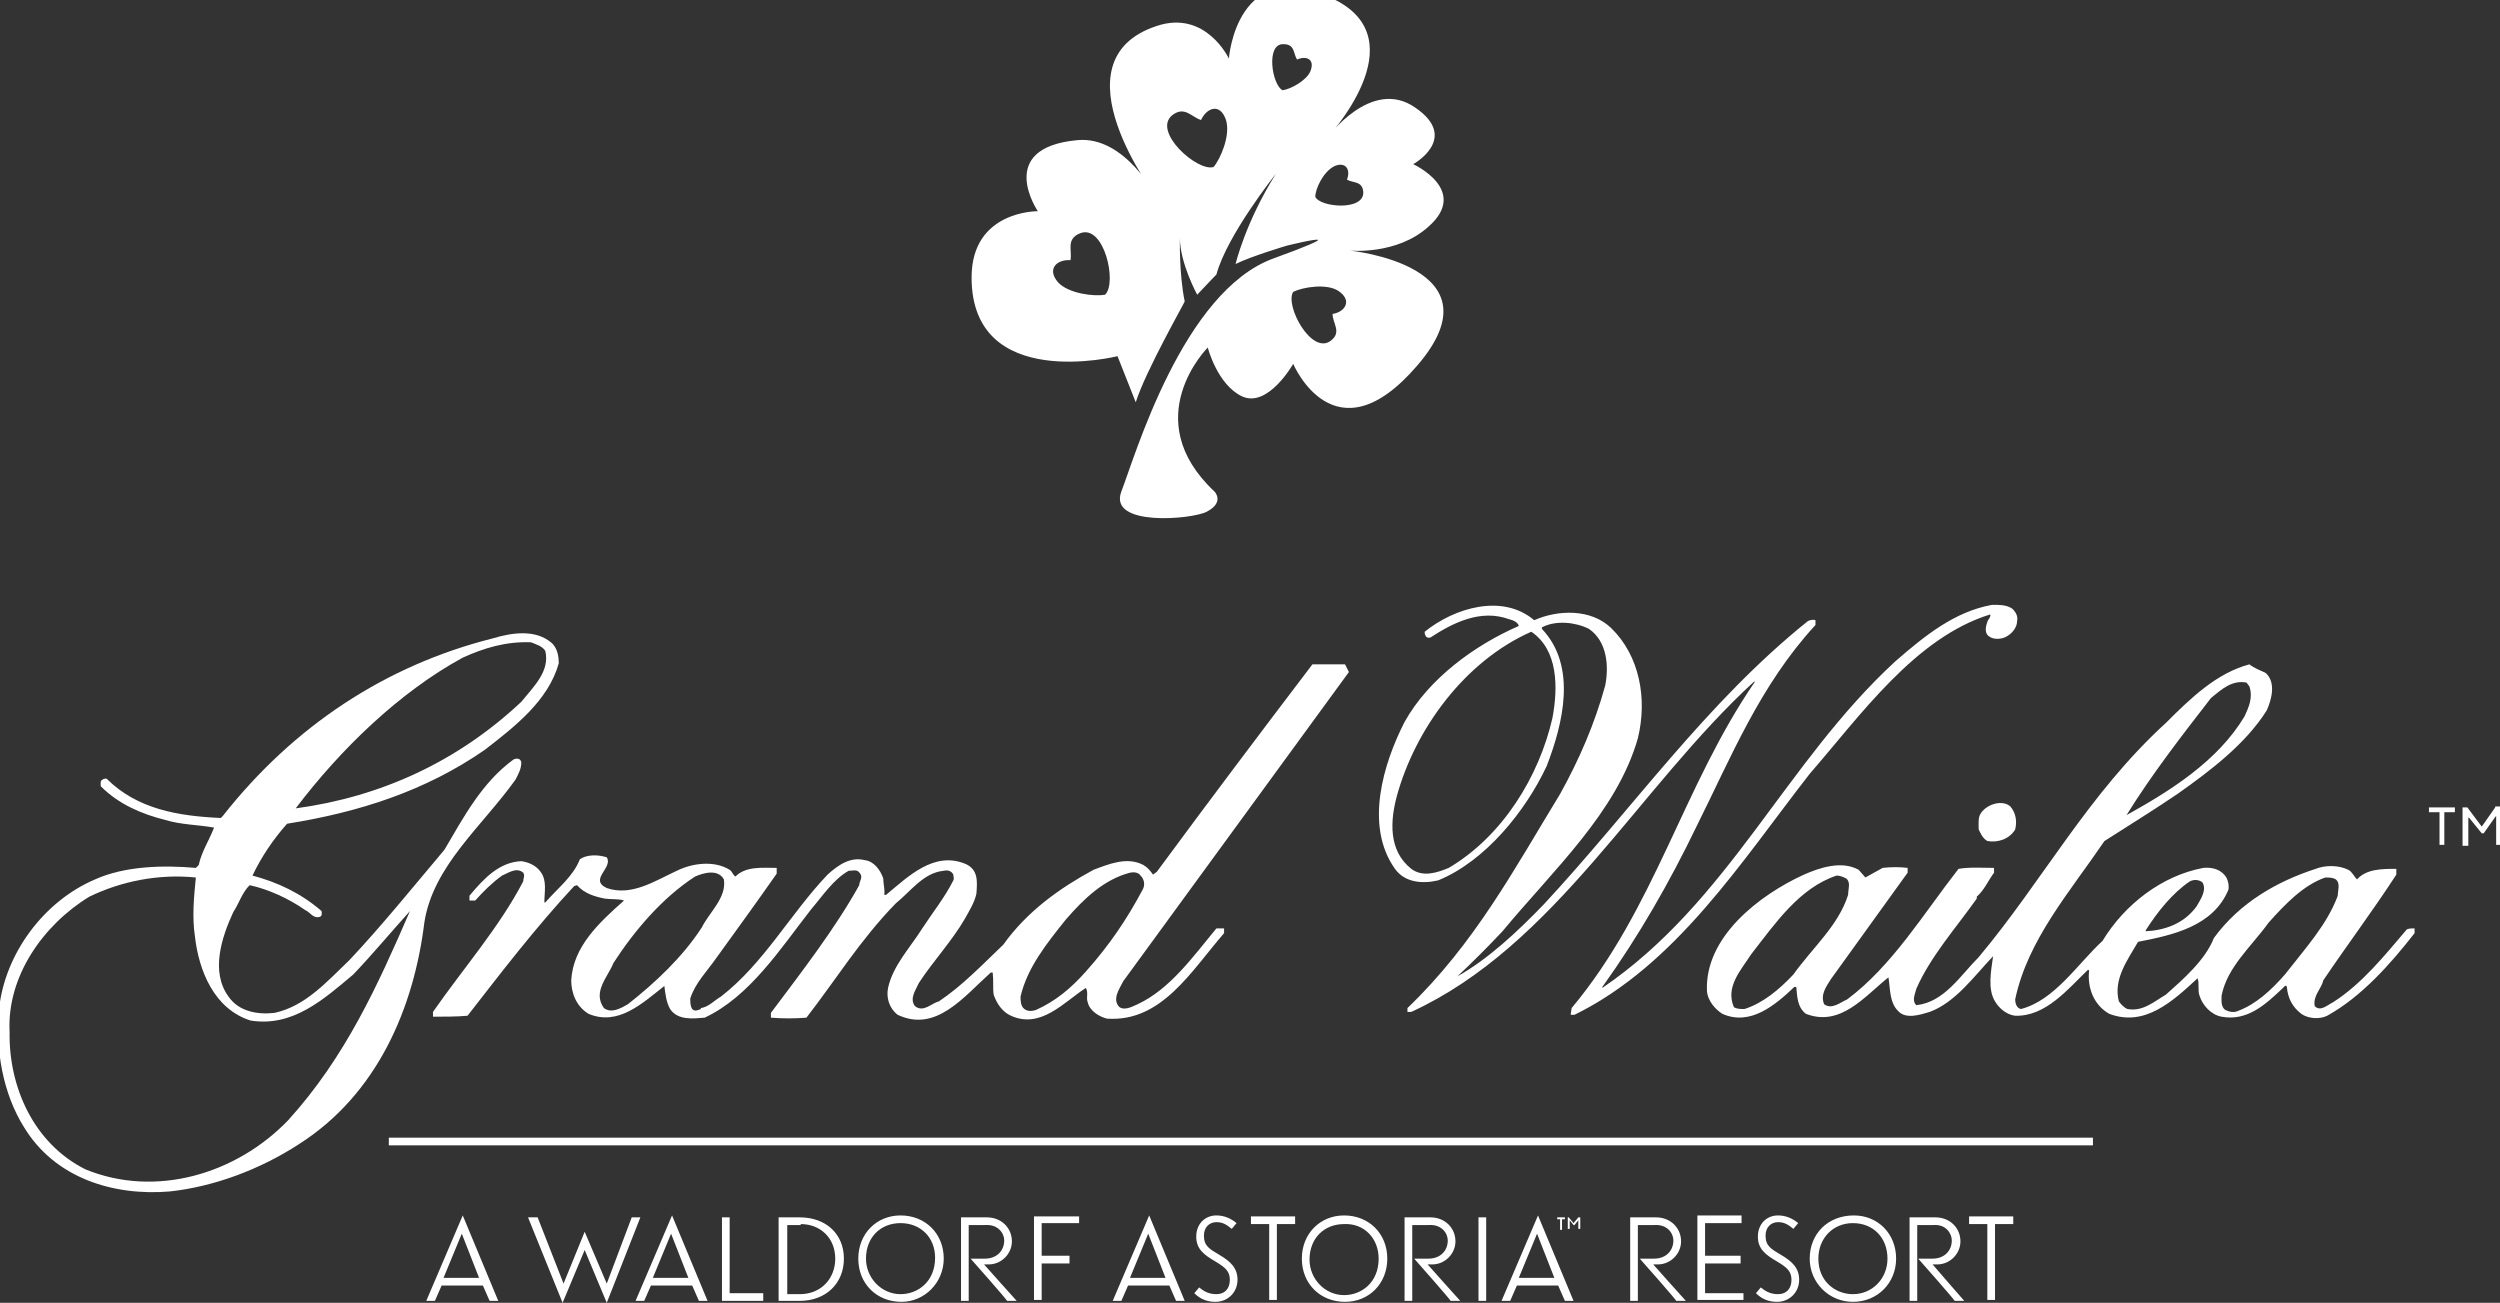
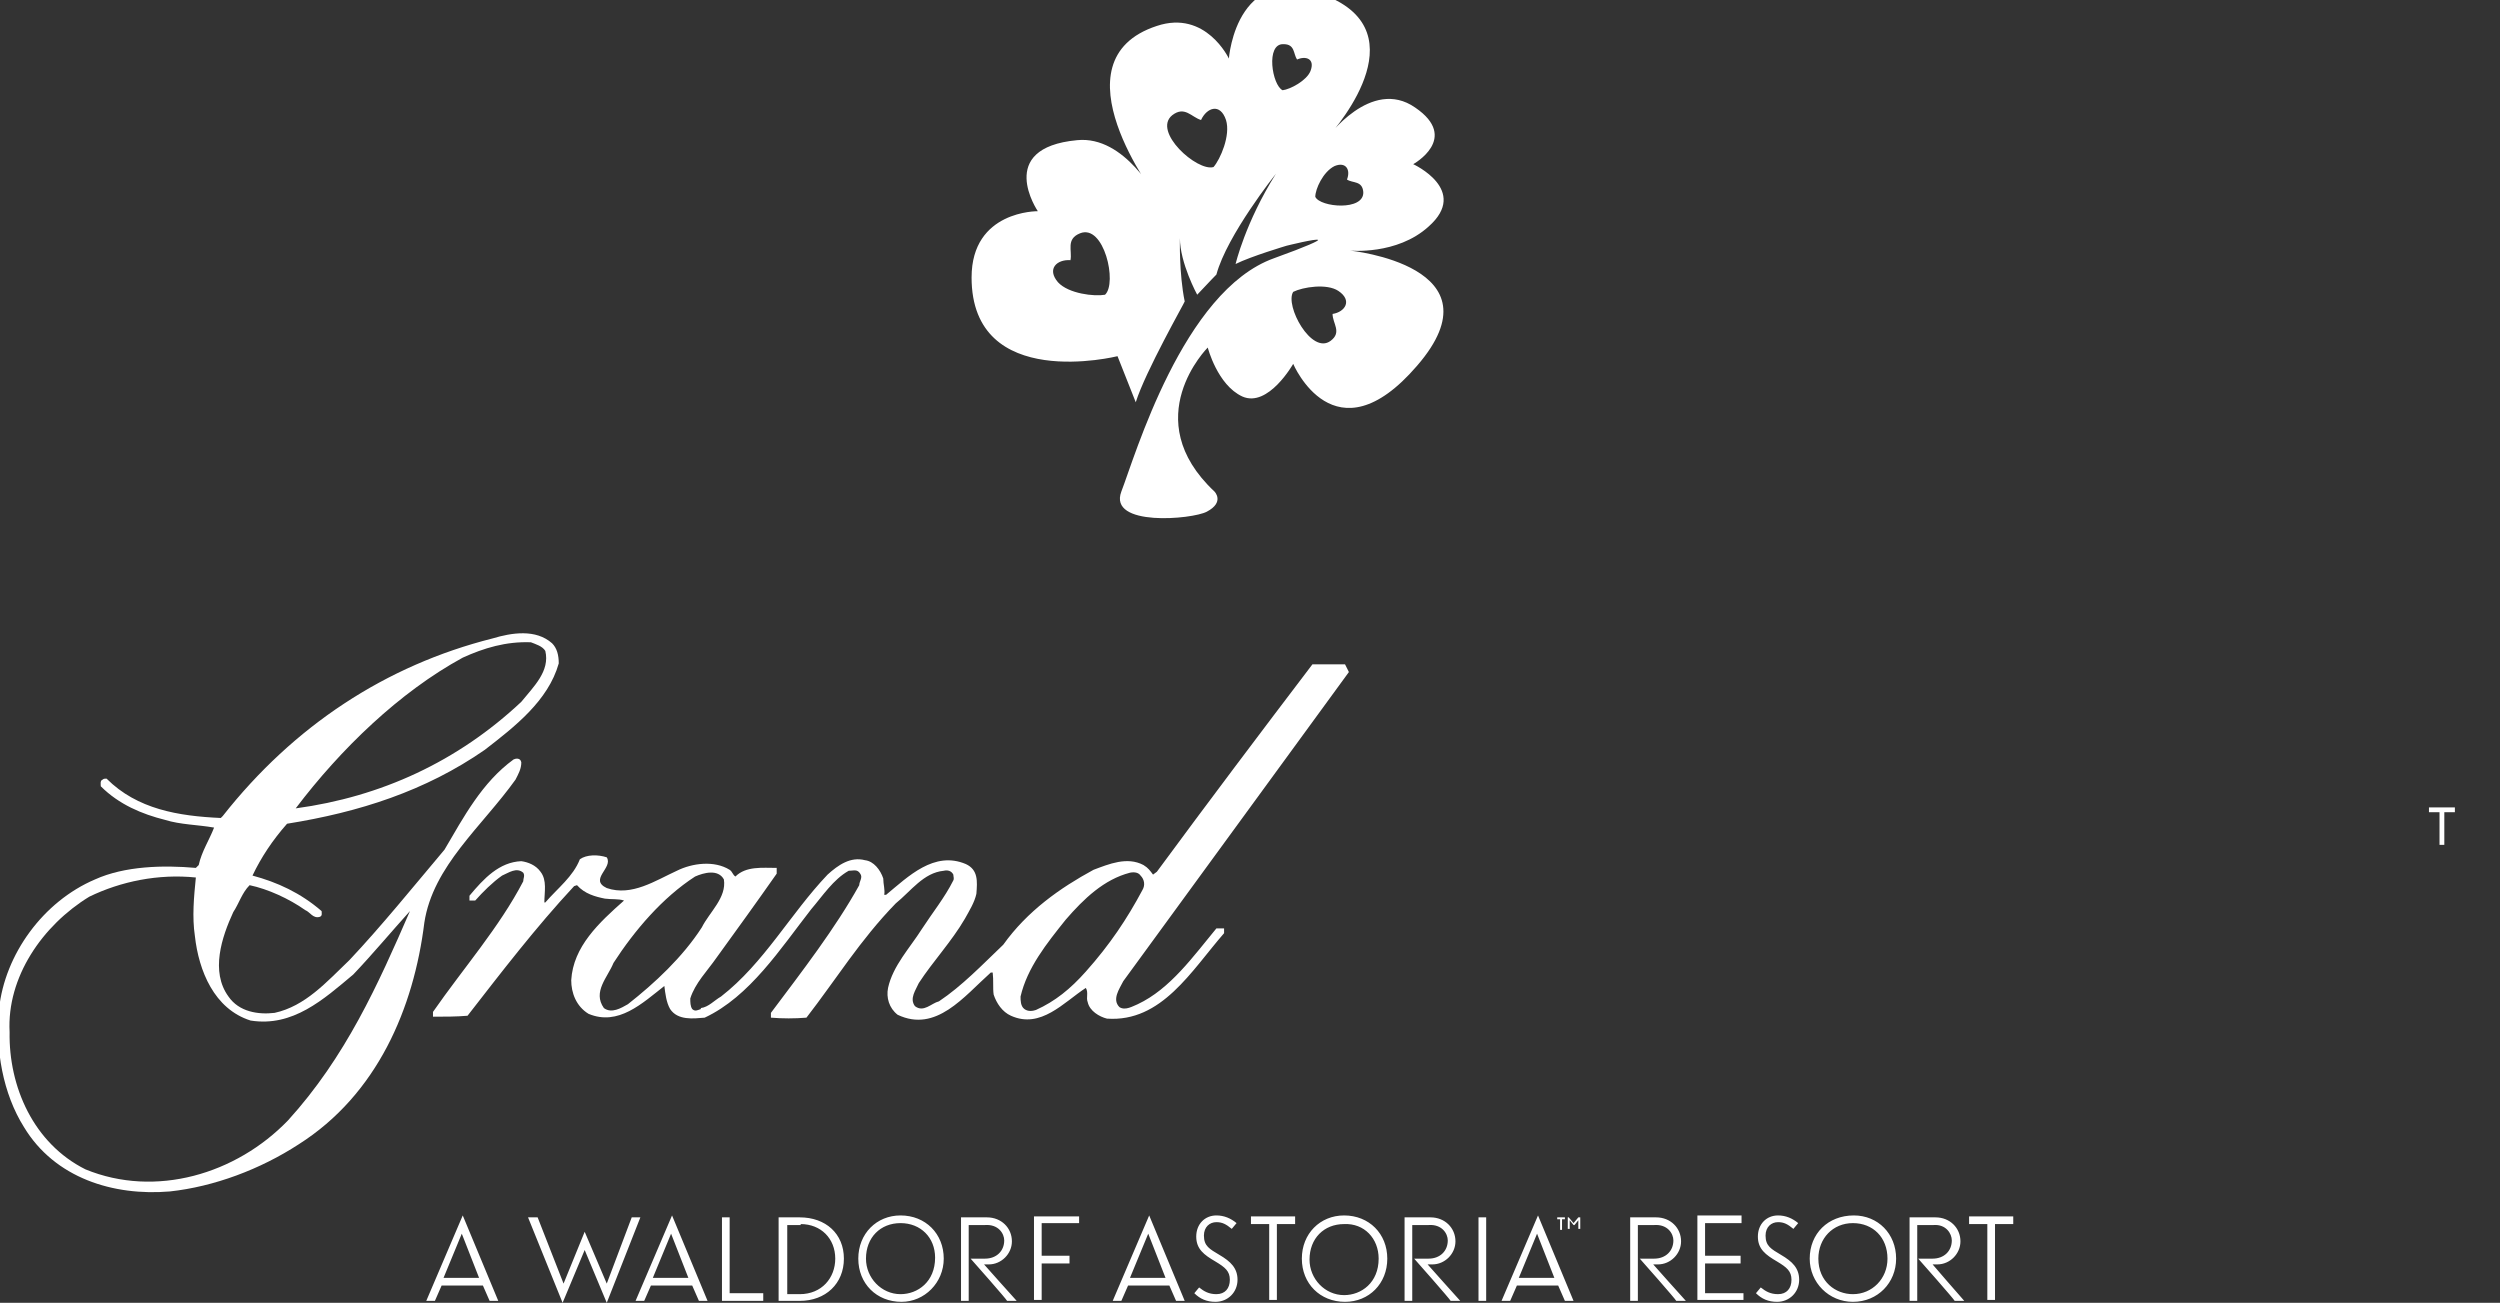
<svg xmlns="http://www.w3.org/2000/svg" xmlns:xlink="http://www.w3.org/1999/xlink" id="Layer_1" x="0px" y="0px" viewBox="0 0 260.4 135.7" xml:space="preserve">
  <rect x="0" y="0" width="260.4" height="135.7" fill="#333333" stroke="none" />
  <g>
-     <rect x="40.5" y="118.5" fill="#FFFFFF" width="177.5" height="0.8" />
    <g>
      <defs>
        <rect id="SVGID_3_" width="260.4" height="135.7" />
      </defs>
      <clipPath id="SVGID_1_">
        <use xlink:href="#SVGID_3_" overflow="visible" />
      </clipPath>
      <path clip-path="url(#SVGID_1_)" fill="#FFFFFF" d="M118.3,41.9l-1.9-4.8c0,0-15.2,3.8-15.2-8.2c0-7,6.9-6.9,6.9-6.9 s-4.5-6.6,4.1-7.4c5-0.5,8.3,6,8.3,6s-11-14.3,0-17.9c5.1-1.7,7.5,3.4,7.5,3.4s0.8-11,10.9-6.2c8.9,4.3-0.7,14.5-0.7,14.5 s4.6-6.4,9.2-3.2c4.7,3.2-0.2,5.9-0.2,5.9s5.9,2.7,1.6,6.5c-3.3,3-8.2,2.5-8.2,2.5s16,1.6,7,12c-8.6,10-12.9-0.2-12.9-0.2 s-2.6,4.6-5.3,3.4c-2.6-1.2-3.6-5.1-3.6-5.1s-7.4,7.4,0.7,15c0,0,1.1,1.1-0.8,2.1c-1.5,0.8-10.3,1.6-8.9-2.1 c1.4-3.6,6.4-20.9,15.9-24.3c3.6-1.3,4.6-1.8,4.6-1.9c-0.1-0.2-3.3,0.6-3.3,0.6s-3.7,1.1-5.3,1.9c0,0,1-4.3,4.2-9.4 c0,0-5.1,6.4-6.2,10.5c0,0-0.6,0.6-2,2.1c0,0-1.8-3.3-1.8-5.9c0,0-0.1,3.7,0.5,6.6C123.4,31.5,119.3,38.7,118.3,41.9 M137,20.5 c0.5,1.1,5.1,1.5,5-0.5c-0.1-1.2-1.1-0.9-1.7-1.3c0.4-1-0.1-1.9-1.3-1.4C137.8,17.9,137,19.7,137,20.5 M115.1,30.7 c1.3-1.2-0.1-7.4-2.6-6.4c-1.5,0.6-0.8,1.8-1,2.8c-1.4-0.1-2.5,0.9-1.3,2.3C111.3,30.6,114,30.9,115.1,30.7 M134.7,30.4 c-0.9,1.4,1.9,6.6,3.9,5.1c1.2-0.9,0.2-1.8,0.2-2.8c1.3-0.2,2.1-1.4,0.6-2.4C138.2,29.5,135.7,29.9,134.7,30.4 M133.6,9.4 c0.8-0.1,2.5-1,2.9-2c0.5-1.3-0.5-1.6-1.4-1.2c-0.4-0.6-0.2-1.6-1.4-1.6C131.8,4.5,132.5,8.9,133.6,9.4 M126.4,17.4 c0.7-0.8,1.8-3.3,1.3-4.9c-0.6-1.8-2-1.3-2.6,0c-1-0.3-1.7-1.5-3-0.5C120,13.7,124.7,17.9,126.4,17.4" />
      <path clip-path="url(#SVGID_1_)" fill="#FFFFFF" d="M9.3,93.4c-4.9,3-8.6,8.4-8.3,14.1c-0.1,5.7,2.5,11.6,7.9,14.3 c7.3,3,15.7,0.5,21.1-5.1c6-6.6,9.4-14.2,12.7-21.8c-1.9,2.1-3.9,4.5-5.9,6.6c-3.1,2.6-6.3,5.5-10.7,4.8c-3.8-1.2-5.4-5.2-5.8-8.8 c-0.3-2-0.1-4.1,0.1-6.1C16.5,91,12.6,91.8,9.3,93.4 M55.3,66.9c-2.6-0.1-4.9,0.6-7.1,1.6c-6.6,3.6-12.7,9.5-17.4,15.7 c8.9-1.2,16.9-4.9,23.5-11.1c1.3-1.6,3-3.2,2.5-5.3C56.5,67.3,55.8,67.1,55.3,66.9 M57.5,67c0.5,0.5,0.7,1.2,0.7,2.1 c-1.1,3.9-4.6,6.6-7.7,9c-6.2,4.3-13.1,6.5-20.6,7.7c-1.5,1.7-2.7,3.5-3.6,5.4c2.6,0.7,5,1.8,7.2,3.7c0,0.2,0.1,0.5-0.2,0.6 c-0.7,0.2-1-0.5-1.5-0.7c-1.7-1.2-3.9-2.2-5.8-2.6c-0.8,0.8-1.1,1.9-1.7,2.8c-1.2,2.6-2.4,6.2-0.5,8.8c1.1,1.6,3.1,1.9,4.8,1.7 c3.2-0.7,5.4-3.2,7.8-5.5c3.3-3.5,6.7-7.7,9.9-11.5c2-3.4,3.9-7,7.2-9.4c0.2-0.1,0.7-0.2,0.8,0.3c0,0.7-0.3,1.2-0.6,1.8 c-3.5,4.9-8.6,9-9.5,14.9c-1.1,8.9-4.9,17.9-13.1,23.1c-4,2.6-8.8,4.4-13.4,4.9v0c-5.9,0.5-12-1.4-15.2-6.7 c-2.2-3.5-3-8.1-2.6-12.3c0.6-5.7,4.6-11.2,10-13.5c3.1-1.4,7.1-1.5,10.5-1.2l0.3-0.3c0.3-1.4,1.1-2.6,1.6-3.9 c-1.7-0.3-3.5-0.3-5.1-0.8c-2.4-0.6-4.8-1.6-6.7-3.5c0-0.2-0.1-0.6,0.2-0.7c0.1-0.1,0.2-0.1,0.4-0.1c3.2,3.2,7.5,3.9,11.9,4.1 l0.2-0.2c7.4-9.4,17-15.7,28.1-18.5C53.3,65.9,55.8,65.5,57.5,67" />
      <path clip-path="url(#SVGID_1_)" fill="#FFFFFF" d="M117.7,90.9c-2.7,0.7-4.8,2.7-6.7,4.9c-2,2.5-4,5-4.7,8c0,0.4,0,1,0.4,1.3 c0.4,0.3,0.9,0.2,1.2,0.1c2-0.9,3.6-2.2,5.2-4c2.5-2.8,4.3-5.5,5.9-8.5c0.3-0.5,0.2-1.1-0.2-1.5C118.6,90.9,118.2,90.8,117.7,90.9 M72.4,91.3c-3.4,2.2-6.3,5.6-8.5,9c-0.6,1.5-2.2,3-1,4.7c0.8,0.6,1.8,0,2.5-0.4c2.8-2.2,5.7-4.9,7.7-8c0.8-1.6,2.6-3.1,2.3-5 C74.8,90.5,73.3,90.9,72.4,91.3 M140.5,70l-23.5,32.2c-0.4,0.8-1.2,1.9-0.4,2.7c0.6,0.4,1.4-0.1,1.9-0.3c3.4-1.6,5.8-5,8.2-7.9 l0.8,0l0,0.5c-3.4,3.9-6.5,9.3-12.2,8.9c-0.8-0.2-1.8-0.8-2-1.7c-0.2-0.5,0.1-1-0.2-1.5c-2.3,1.5-4.7,4.3-7.8,2.9 c-0.9-0.4-1.5-1.3-1.8-2.2c-0.1-0.7,0-1.5-0.1-2.3l-0.2,0c-2.8,2.5-5.7,6.3-9.7,4.4c-0.9-0.7-1.2-1.8-1-2.8 c0.5-2.3,2.3-4.2,3.5-6.1c1.1-1.7,2.4-3.3,3.3-5.1c0.1-0.2,0-0.4,0-0.6c-0.2-0.4-0.6-0.5-1-0.4c-2.1,0.2-3.4,2.1-5,3.4 c-3.7,3.8-6.2,7.9-9.3,11.9c-1.2,0.1-2.5,0.1-3.7,0l0-0.5c3.3-4.4,6.7-8.8,9.2-13.3c0-0.4,0.4-0.8,0.1-1.2 c-0.3-0.5-0.7-0.3-1.2-0.3c-1.6,0.9-2.7,2.6-3.9,4c-3.2,4.1-6.4,9.1-11.1,11.3c-1.2,0.1-2.8,0.3-3.6-0.9c-0.4-0.7-0.5-1.6-0.6-2.4 c-2.3,1.8-4.8,4.2-7.9,2.9c-1.3-0.8-1.8-2.2-1.8-3.5c0.2-3.5,2.9-6,5.5-8.3c-0.6-0.2-1.3-0.1-2-0.2c-1-0.2-2.1-0.5-2.9-1.4 l-0.3,0.1c-4,4.3-7.6,9-11.1,13.5c-1.1,0.1-2.5,0.1-3.6,0.1l0-0.5c3.2-4.6,6.9-8.8,9.4-13.6c0-0.3,0.2-0.6,0-0.9 c-0.7-0.6-1.5,0-2.2,0.3c-1,0.7-2,1.7-2.8,2.6l-0.6,0l0-0.5c1.5-1.8,3.1-3.5,5.4-3.6c0.7,0.1,1.5,0.4,2,1.1 c0.7,0.9,0.4,2.1,0.4,3.2l0.1,0c1.3-1.5,2.9-2.7,3.6-4.5c0.7-0.5,1.9-0.5,2.8-0.2c0.7,1.1-1.9,2.3,0,3.2c2.6,0.9,5.1-0.8,7.3-1.8 c1.6-0.8,3.9-1.1,5.5-0.1c0.3,0.2,0.3,0.5,0.6,0.7c1.1-1.1,2.8-0.9,4.3-0.9l0,0.6c-2.1,3-4.2,5.9-6.3,8.8 c-0.9,1.3-2.2,2.6-2.7,4.2c0,0.4,0,0.8,0.2,1.1c0.3,0.3,0.6,0.1,0.9,0l0,0l0-0.1c0.8-0.1,1.4-0.8,2.1-1.2 c4.5-3.5,7.2-8.6,11.1-12.7c1.1-1,2.4-1.9,3.9-1.5c0.9,0.1,1.6,1,1.9,1.9c0,0.6,0.2,1.2,0.1,1.7l0.2,0c2.3-1.9,5-4.6,8.3-3.2 c1.3,0.6,1.2,1.8,1.1,3.1c-0.2,0.9-0.7,1.7-1.2,2.6c-1.4,2.4-3.3,4.4-4.8,6.7c-0.3,0.7-1,1.6-0.4,2.4c0.9,0.7,1.7-0.3,2.5-0.5 c2.4-1.6,4.5-3.8,6.7-5.9c2.5-3.5,5.9-5.9,9.4-7.8c1.6-0.6,3.5-1.4,5.2-0.5c0.5,0.3,0.7,0.6,1,1l0.4-0.3 c5.3-7.2,10.8-14.5,16.2-21.6l3.4,0L140.5,70" />
-       <path clip-path="url(#SVGID_1_)" fill="#FFFFFF" d="M159.5,65.8c-7,3.1-12.1,10.2-14,17.1c-0.7,2.6-0.9,5.7,1.5,7.6 c1.2,0.9,2.7,0.4,3.9-0.1c5.6-3.3,9.4-9.5,10.8-15.6C162.3,71.6,162.3,67.7,159.5,65.8 M159.8,64.6c2.5-1.1,5.9-1.2,8,0.8 c3,2.9,3.8,7.4,2.8,11.5c-2.2,7.7-8.8,13.7-14.1,20.1c-1.5,1.6-3.1,3.2-4.7,4.7c3.2-1.8,6.2-4.6,9-7.5c9.2-9.9,16.9-21,27.5-29.5 c0.2-0.1,0.5-0.2,0.8-0.1v0.5c-5.8,6.3-8.8,13.8-12.4,21c-2.8,5.8-6,11.4-9.8,16.7l0,0.1c13.2-9,19-23.4,30.5-34 c3.1-2.7,6.2-5.2,10.1-5.9c0.8,0,1.5,0,2.1,0.4c0.4,0.4,0.6,0.8,0.5,1.3c0,0.7-0.6,1.4-1.3,1.7c-0.5,0.2-1.2,0.2-1.6-0.1 c-0.5-0.3-0.4-1-0.2-1.5c0-0.2,0.4-0.5,0.3-0.8c-7.8,2.4-13.5,10.5-18.8,16.6c-7.1,9.1-13.9,19.9-24.5,25.1h-0.4l0.1-0.7 c8.7-10.4,11.6-23.1,19.1-34l-0.1,0c-12.1,11.1-20.7,27.5-35.7,34.4h-0.4V105c7-6.7,11.2-14.6,15.9-22.3c2-3.6,3.6-7.3,4.7-11.3 c0.4-2,0.2-4.6-1.7-5.9c-1.4-0.7-3.4-0.9-4.8-0.2c-0.1,0-0.1,0.1-0.1,0.2c3.7,3.9,2.2,9.9,0.5,14.3c-2.2,4.7-6.4,9.9-11.3,11.9 c-1.7,0.4-3.5,0.2-4.5-1.2c-3.2-4.5-1.2-11,1-15.3c2.5-4.5,7.3-8,11.9-10c-0.1-0.4-0.6-0.6-1-0.7c-3-1.1-5.9,0.4-8.2,1.9 c-0.4,0.1-0.5-0.1-0.6-0.4v-0.2C151.5,63.3,156.5,61.8,159.8,64.6" />
-       <path clip-path="url(#SVGID_1_)" fill="#FFFFFF" d="M228.1,91.8c-1.8,1.2-3.4,3.2-4.6,5.1l0,0.1c2-0.1,4-0.8,5.3-2.6 c0.4-0.7,1.1-1.7,0.6-2.5C229,91.6,228.5,91.6,228.1,91.8 M242.2,91.4c-2.3,0.8-4.2,2.8-5.9,4.7c-1.8,2.5-4.3,4.6-4.9,7.6 c0,0.4-0.1,1.2,0.4,1.5c0.4,0.2,0.9,0.3,1.3,0.1c1.9-0.7,3.5-2.2,4.9-3.8c2.1-2.7,4.4-5.2,5.5-8.2c0-0.5,0.3-1.3-0.2-1.7 C243,91.4,242.6,91.4,242.2,91.4 M191.3,91.2c-3.9,1.3-6.4,5-8.9,8.2c-1.1,1.7-2.7,3.4-1.8,5.5c0.3,0.2,0.7,0.2,1.1,0.2 c1.9-0.6,3.6-2,5.1-3.6c2-2.8,4.7-5.1,5.7-8.3c0-0.6,0.3-1.3-0.2-1.7C191.9,91.3,191.6,91.2,191.3,91.2 M234,71.1 c-1.5-0.3-2.6,0.7-3.7,1.6c-3.1,4-6.2,8-8.8,12.2c4.5-2.5,9.5-5.6,12.3-10.3c0.4-0.9,0.9-1.9,0.5-3.1L234,71.1z M236,70.1 c1.1,1,0.6,2.8,0.1,3.9c-2.2,3.5-5.9,6.3-9.3,8.7c-2.5,1.7-5.1,3.3-7.6,4.9c-3.6,5.3-8,10.3-9.3,16.5c0,0.3,0.1,0.9,0.6,1 c3.5-0.9,5.9-4.7,8.5-7.1c2.3-3.8,6.2-6.8,10.5-7.6c1-0.1,1.9,0.2,2.4,1c0.2,0.4,0.3,0.9,0.2,1.3c-1.6,3.8-5.8,4.7-9.4,5.4 c-1.1,1.9-2.6,3.9-2,6.2c0.2,0.3,0.6,0.7,0.9,0.8c1.6,0.3,2.8-0.8,4-1.5c1.8-1.6,4.1-3.6,5-5.9c2.7-3.7,6.6-5.9,10.6-7.2 c1-0.4,2.4-0.4,3.4,0.1c0.4,0.2,0.6,0.7,0.9,1c1-1.1,2.6-1.1,4.1-1.1v0.6c-2.4,3.7-5.1,7.3-7.6,11c-0.2,0.9-1.1,1.6-0.9,2.7 c0.6,0.6,1.3-0.1,1.9-0.4c3-1.9,5.4-4.9,7.7-7.6c0.2-0.1,0.6-0.1,0.8-0.1v0.5c-2.5,3.2-5.5,6.6-9.1,8.6c-0.8,0.4-2,0.3-2.7-0.2 c-0.9-0.7-1.4-1.6-1.5-2.8c-0.1-0.3-0.3,0-0.4,0.1c-1.8,1.7-3.7,3.5-6.4,3c-1.1-0.2-2-1.2-2.3-2.2c-0.2-0.5,0-1.3-0.2-1.8 c-2.6,2.4-5.5,5.1-9.2,3.7c-1.6-0.9-2.3-2.7-2.1-4.5l-0.1-0.1c-2.1,2-4.4,4.9-7.6,4.8c-0.9-0.1-1.7-0.8-2.1-1.5 c-0.8-1.3-0.4-3.2-0.2-4.7c-2,2.1-3.9,4.8-6.6,5.8c-1,0.3-2.5,0.8-3.3-0.1c-0.9-0.9-0.8-2.3-1-3.5c-2.5,2-5,5.2-8.6,3.8 c-0.9-0.7-0.9-1.8-1-2.8h-0.2c-2,1.9-4.6,4.1-7.5,2.8c-0.8-0.5-1.5-1.4-1.6-2.3c-0.3-5.7,5.5-10.1,10.1-12.2 c1.6-0.7,3.9-1.5,5.7-0.5l0.7,0.8l1.8-1c0.9-0.1,1.8-0.1,2.6,0v0.5l-8,11.1c-0.5,0.8-1.1,1.6-0.7,2.6c0.8,0.6,1.7-0.2,2.4-0.5 c4.7-3.5,8-9,11.6-13.6c1.2-0.2,2.6-0.1,3.7-0.1v0.5c-0.6,0.8-1,1.8-1.8,2.5l0,0.2c-2.2,3.1-4.8,6-6.3,9.4c-0.1,0.5-0.5,1.2,0,1.7 c2.9-0.3,4.6-3.1,6.5-5c6.7-8,11.4-17,19.5-24.4c2.6-2.6,5.3-5.2,8.7-6.1C234.8,69.6,235.4,69.8,236,70.1" />
-       <path clip-path="url(#SVGID_1_)" fill="#FFFFFF" d="M209.4,84c0.6,0.7,0.7,1.6,0.5,2.4c-0.6,1-1.8,1.4-2.9,1.2 c-0.5-0.3-0.7-0.8-0.9-1.2c0-0.7-0.1-1.3,0.3-1.8C207.1,83.7,208.6,83.3,209.4,84" />
-       <path clip-path="url(#SVGID_1_)" fill="#FFFFFF" d="M259.9,84.1l-1.4,2l-1.5-2h-0.5v4h0.6v-2.9c0-0.1,0-0.1,0-0.1s0,0.1,0.1,0.1 l1.3,1.6h0.2l1.2-1.7c0,0,0.1-0.1,0.1-0.1s0,0.1,0,0.2V88h0.6v-4H259.9" />
      <polygon clip-path="url(#SVGID_1_)" fill="#FFFFFF" points="253,84.6 254.1,84.6 254.1,88 254.6,88 254.6,84.6 255.7,84.6 255.7,84.1 253,84.1 " />
      <path clip-path="url(#SVGID_1_)" fill="#FFFFFF" d="M162.2,126.8h0.8v0.2h-0.3v1.1h-0.2v-1.1h-0.3V126.8z M164.4,126.8l-0.5,0.6 l-0.5-0.6h-0.1v1.2h0.2v-0.9c0,0,0,0,0,0s0,0,0,0l0.4,0.5h0.1l0.4-0.5c0,0,0,0,0,0s0,0,0,0v0.9h0.2v-1.2H164.4 M58.6,135.7 l2.3-5.5l2.3,5.5l3.5-8.9h-0.9l-2.6,6.9l-2.3-5.4l-2.2,5.4l-2.7-6.9H55L58.6,135.7z M66.2,135.5h0.9l0.7-1.6h4.3l0.7,1.6h0.9 l-3.7-8.9L66.2,135.5z M69.9,128.5l1.8,4.6h-3.7L69.9,128.5z M44.4,135.5h0.9l0.7-1.6h4.3l0.7,1.6h0.9l-3.7-8.9L44.4,135.5z M48.1,128.5l1.8,4.6h-3.7L48.1,128.5z M79.5,135.5v-0.8H76v-7.9h-0.8v8.7H79.5z M83.3,135.5c2.7,0,4.6-1.8,4.6-4.4 c0-2.6-1.9-4.3-4.6-4.3h-2.2v8.7H83.3 M83.4,127.5c2.1,0,3.6,1.5,3.6,3.6c0,2-1.4,3.7-3.7,3.7H82v-7.2H83.4 M98.3,131.1 c0-2.6-1.9-4.5-4.5-4.5c-2.5,0-4.4,1.9-4.4,4.5c0,2.6,1.9,4.5,4.5,4.5C96.3,135.6,98.3,133.6,98.3,131.1 M97.4,131 c0,2.5-1.8,3.8-3.6,3.8c-2,0-3.6-1.7-3.6-3.7c0-2.2,1.5-3.7,3.6-3.7C95.9,127.4,97.4,128.9,97.4,131 M104.6,129.2 c0,1.1-0.8,1.9-2,1.9h-1.5c0.1,0.1,3.8,4.3,3.8,4.4h1c-0.2-0.2-3.4-3.8-3.4-3.8h0.5c1.3,0,2.4-1.1,2.4-2.4c0-1.4-1.1-2.5-2.6-2.5 h-2.7v8.7h0.8v-7.9h1.7C104,127.5,104.6,128.5,104.6,129.2 M115.9,135.5h0.9l0.7-1.6h4.3l0.7,1.6h0.9l-3.7-8.9L115.9,135.5z M119.6,128.5l1.8,4.6h-3.7L119.6,128.5z M126.6,135.6c1.3,0,2.3-1,2.3-2.3c0-1.2-0.7-1.9-1.9-2.6c-1-0.6-1.6-0.9-1.6-2 c0-0.9,0.6-1.4,1.3-1.4c0.6,0,1,0.2,1.6,0.7l0.5-0.6c-0.6-0.5-1.3-0.8-2.1-0.8c-1.2,0-2.1,0.9-2.1,2.2c0,1.3,0.8,1.9,2,2.6 c1,0.6,1.5,1,1.5,1.9c0,0.9-0.5,1.5-1.4,1.5c-0.8,0-1.3-0.3-1.8-0.7l-0.5,0.6C125,135.3,125.7,135.6,126.6,135.6 M134.9,127.5 v-0.8h-4.6v0.8h1.9v7.9h0.8v-7.9H134.9z M144.5,131.1c0-2.6-1.9-4.5-4.5-4.5c-2.5,0-4.4,1.9-4.4,4.5c0,2.6,1.9,4.5,4.5,4.5 C142.6,135.6,144.5,133.7,144.5,131.1 M143.6,131.1c0,2.5-1.8,3.8-3.6,3.8c-2,0-3.6-1.7-3.6-3.7c0-2.2,1.5-3.7,3.6-3.7 C142.1,127.4,143.6,129,143.6,131.1 M150.8,129.2c0,1.1-0.8,1.9-2,1.9h-1.5c0.1,0.1,3.8,4.3,3.8,4.4h1c-0.2-0.2-3.4-3.8-3.4-3.8 h0.5c1.3,0,2.4-1.1,2.4-2.4c0-1.4-1.1-2.5-2.6-2.5h-2.7v8.7h0.8v-7.9h1.7C150.2,127.5,150.8,128.5,150.8,129.2 M154.8,126.8H154 v8.7h0.8V126.8z M156.4,135.5h0.9l0.7-1.6h4.3l0.7,1.6h0.9l-3.7-8.9L156.4,135.5z M160.1,128.5l1.8,4.6h-3.7L160.1,128.5z M174.3,129.2c0,1.1-0.8,1.9-2,1.9h-1.5c0.1,0.1,3.8,4.3,3.8,4.4h1c-0.2-0.2-3.4-3.8-3.4-3.8h0.5c1.3,0,2.4-1.1,2.4-2.4 c0-1.4-1.1-2.5-2.6-2.5h-2.7v8.7h0.8v-7.9h1.7C173.7,127.5,174.3,128.5,174.3,129.2 M185.1,135.6c1.3,0,2.3-1,2.3-2.3 c0-1.2-0.7-1.9-1.9-2.6c-1-0.6-1.6-0.9-1.6-2c0-0.9,0.6-1.4,1.3-1.4c0.6,0,1,0.2,1.6,0.7l0.5-0.6c-0.6-0.5-1.3-0.8-2.1-0.8 c-1.2,0-2.1,0.9-2.1,2.2c0,1.3,0.8,1.9,2,2.6c1,0.6,1.5,1,1.5,1.9c0,0.9-0.5,1.5-1.4,1.5c-0.8,0-1.3-0.3-1.8-0.7l-0.5,0.6 C183.5,135.3,184.2,135.6,185.1,135.6 M209.7,127.5v-0.8h-4.6v0.8h1.9v7.9h0.8v-7.9H209.7z M188.5,131.1c0,2.5,2,4.5,4.5,4.5 c2.6,0,4.5-2,4.5-4.5c0-2.6-1.9-4.5-4.4-4.5C190.4,126.6,188.5,128.5,188.5,131.1 M189.4,131.1c0-2.1,1.5-3.7,3.6-3.7 c2.1,0,3.6,1.5,3.6,3.7c0,2.1-1.6,3.7-3.6,3.7C191.2,134.8,189.4,133.5,189.4,131.1 M203.3,129.2c0,1.1-0.8,1.9-2,1.9h-1.5 c0.1,0.1,3.8,4.3,3.8,4.4h1c-0.2-0.2-3.3-3.8-3.3-3.8h0.5c1.3,0,2.4-1.1,2.4-2.4c0-1.4-1.1-2.5-2.6-2.5h-2.7v8.7h0.8v-7.9h1.7 C202.7,127.5,203.3,128.5,203.3,129.2 M181.6,135.5v-0.8h-4v-3.1h3.7v-0.8h-3.7v-3.4h3.8v-0.8h-4.6v8.8H181.6z M112.4,127.5v-0.8 h-4.7v8.7h0.8v-3.8h2.9v-0.8h-2.9v-3.4H112.4z" />
    </g>
  </g>
  <g> </g>
  <g> </g>
  <g> </g>
  <g> </g>
  <g> </g>
</svg>